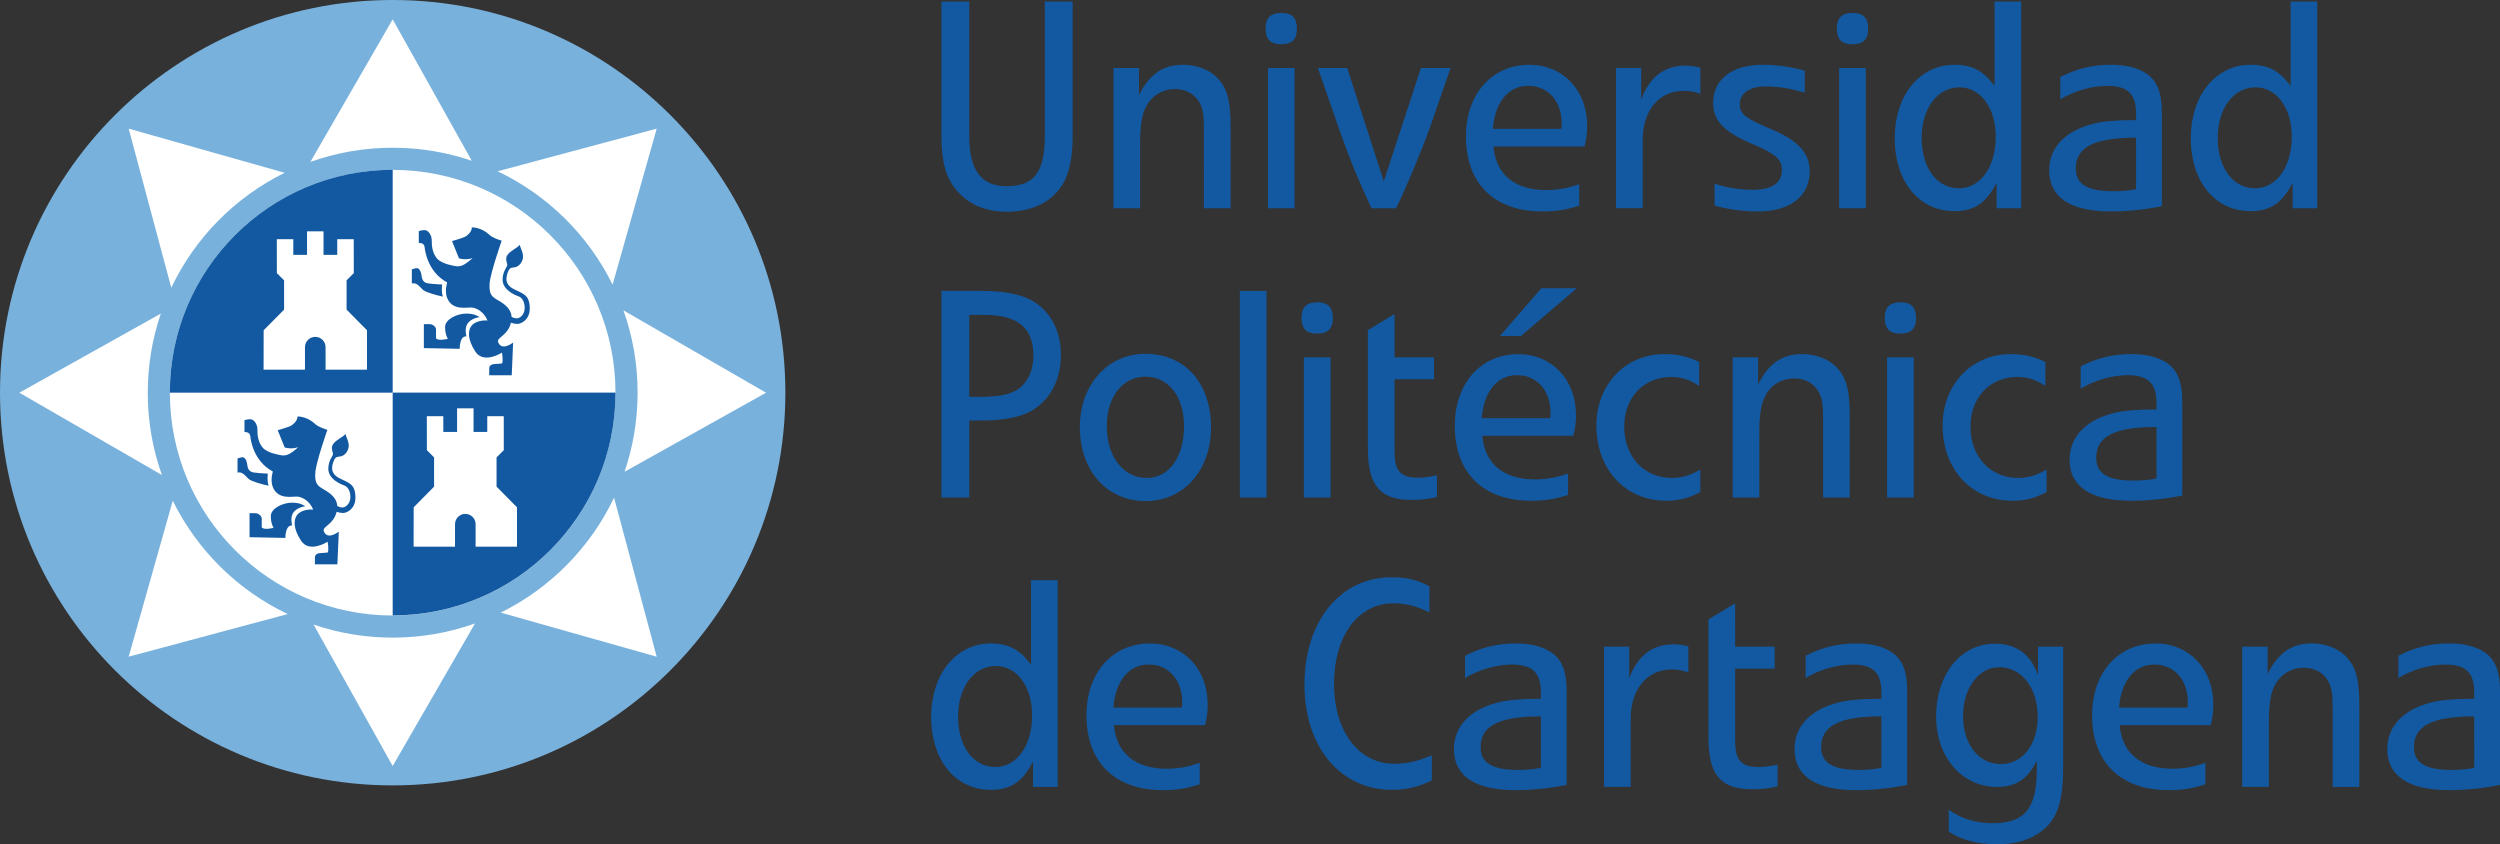
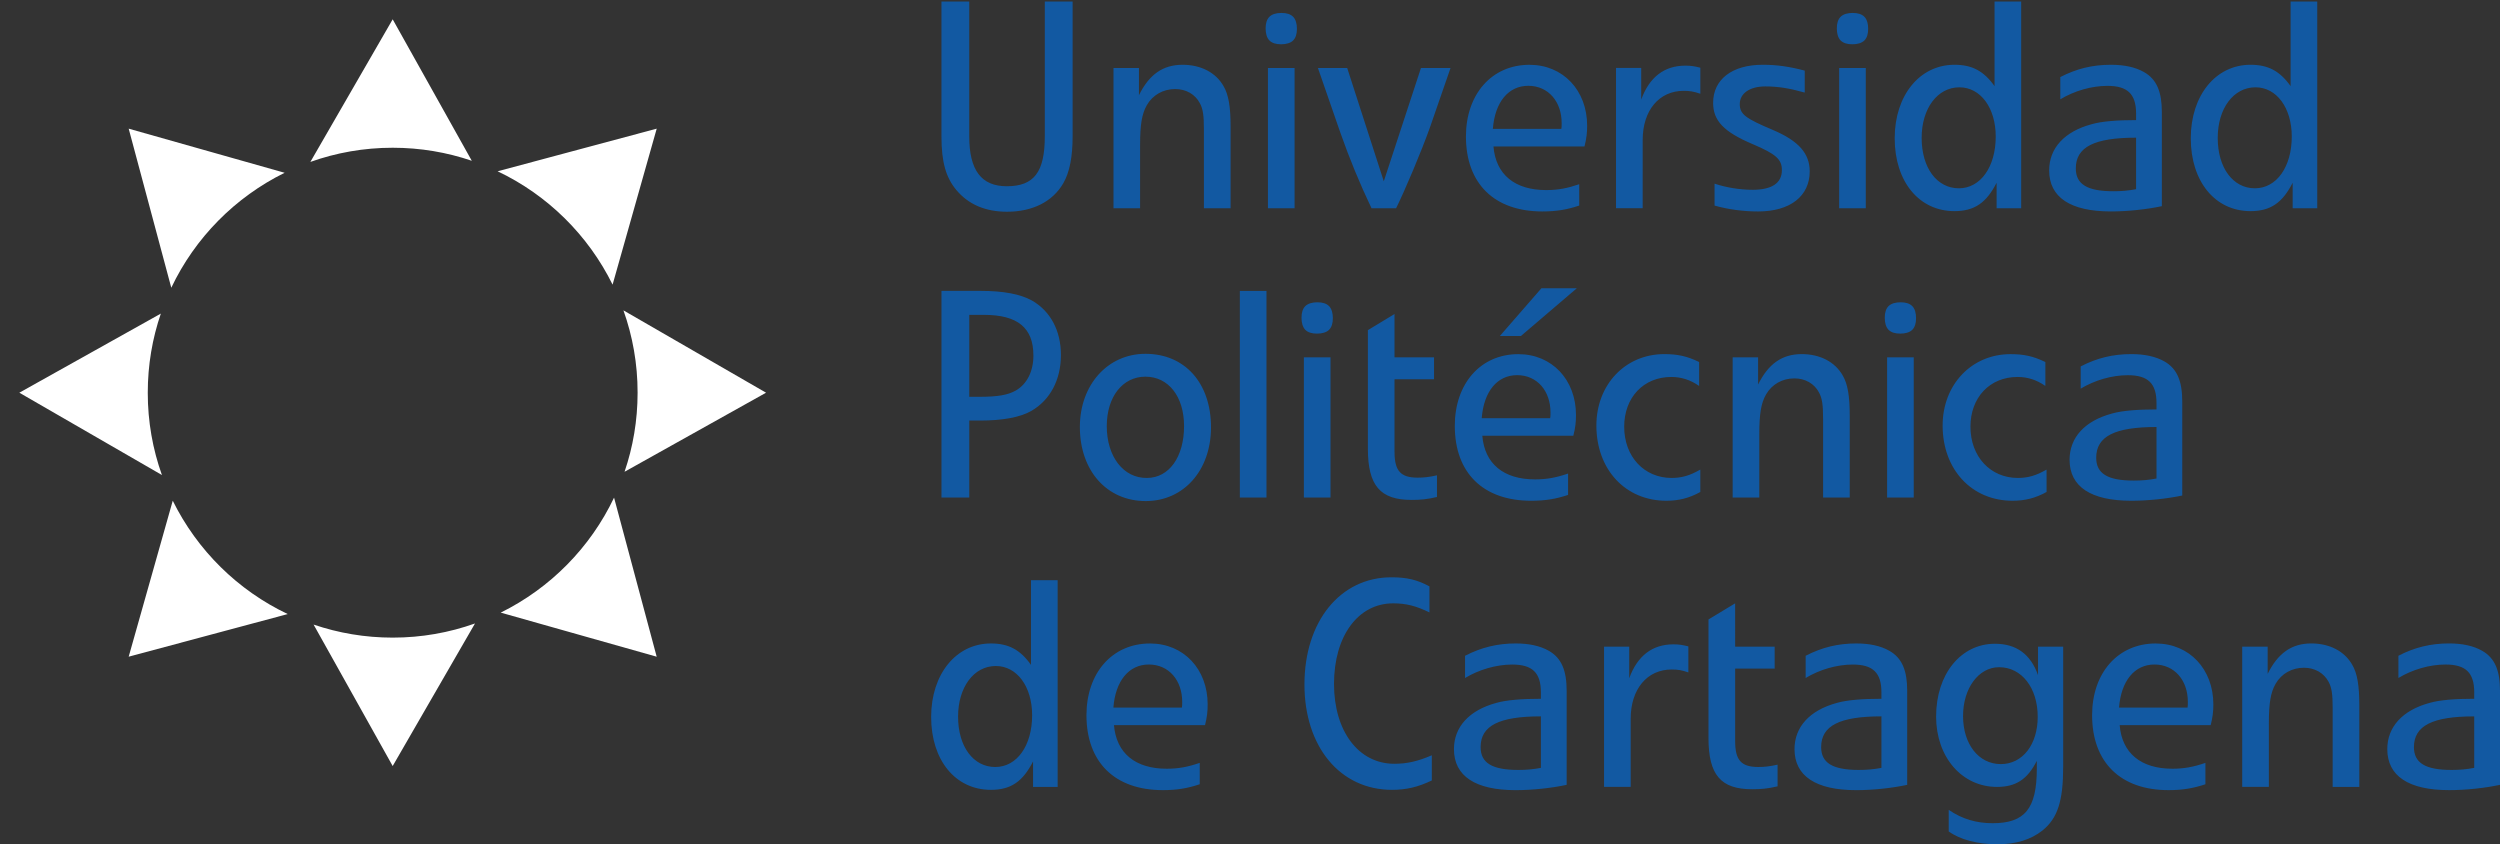
<svg xmlns="http://www.w3.org/2000/svg" xmlns:xlink="http://www.w3.org/1999/xlink" version="1.1" id="Capa_1" x="0px" y="0px" width="112.241px" height="37.905px" viewBox="0 0 112.241 37.905" enable-background="new 0 0 112.241 37.905" xml:space="preserve">
  <rect x="0" y="0" width="112.241" height="37.905" fill="#333333" stroke="none" />
  <g>
-     <path fill="#78B1DC" d="M0,17.63C0,7.893,7.893,0,17.63,0s17.63,7.893,17.63,17.63c0,9.737-7.893,17.631-17.63,17.631   S0,27.367,0,17.63" />
-     <path fill="#FFFFFF" d="M7.627,17.63c0-5.525,4.479-10.003,10.003-10.003c5.525,0,10.003,4.478,10.003,10.003   c0,5.524-4.478,10.004-10.003,10.004C12.105,27.634,7.627,23.154,7.627,17.63" />
    <path fill="#FFFFFF" d="M17.63,0.867l3.552,6.352c-1.114-0.38-2.31-0.586-3.552-0.586c-1.297,0-2.542,0.225-3.696,0.637   L17.63,0.867z M22.341,7.69l7.143-1.914l-1.981,7.003C26.407,10.556,24.583,8.755,22.341,7.69 M27.99,13.934l6.403,3.697   l-6.353,3.55c0.38-1.113,0.586-2.308,0.586-3.55C28.627,16.333,28.402,15.089,27.99,13.934 M27.569,22.342l1.914,7.142l-7.003-1.98   C24.704,26.407,26.505,24.583,27.569,22.342 M21.326,27.991l-3.696,6.401l-3.551-6.351c1.114,0.38,2.309,0.586,3.551,0.586   C18.927,28.628,20.171,28.402,21.326,27.991 M12.918,27.569l-7.141,1.914l1.979-7.003C8.853,24.704,10.676,26.506,12.918,27.569    M7.27,21.327l-6.402-3.696l6.353-3.552c-0.381,1.114-0.587,2.309-0.587,3.552C6.633,18.927,6.857,20.172,7.27,21.327 M7.69,12.918   L5.777,5.776l7.002,1.981C10.556,8.853,8.754,10.677,7.69,12.918" />
    <g>
      <defs>
-         <path id="SVGID_1_" d="M20.521,19.391v-1.058h0.74v1.058h0.616v-0.705h0.74l0.002,1.525l-0.325,0.324v1.313l0.917,0.928v1.768     h-1.858v-1.011c0-0.254-0.207-0.461-0.462-0.461s-0.462,0.207-0.462,0.461v1.011h-1.86l0.004-1.768l0.916-0.928v-1.313     l-0.324-0.324l-0.002-1.525h0.74v0.705H20.521z M13.785,11.443v-1.057h0.74v1.057h0.616v-0.704h0.741l0.002,1.524l-0.324,0.324     V13.9l0.916,0.928v1.768h-1.859v-1.011c0-0.254-0.207-0.461-0.462-0.461c-0.256,0-0.463,0.207-0.463,0.461v1.011h-1.858     l0.003-1.768l0.918-0.928v-1.313l-0.325-0.324l-0.002-1.524h0.74v0.704H13.785z M7.626,17.627     c0,5.525,4.479,10.003,10.004,10.003c5.525,0,10.004-4.478,10.004-10.003S23.155,7.624,17.63,7.624     C12.105,7.624,7.626,12.102,7.626,17.627" />
-       </defs>
+         </defs>
      <clipPath id="SVGID_2_">
        <use xlink:href="#SVGID_1_" overflow="visible" />
      </clipPath>
      <rect x="17.63" y="17.627" clip-path="url(#SVGID_2_)" fill="#1259A2" width="12.301" height="12.008" />
-       <rect x="5.33" y="5.62" clip-path="url(#SVGID_2_)" fill="#1259A2" width="12.3" height="12.008" />
    </g>
-     <path fill="#1259A2" d="M19.28,14.551h-0.25v1.078l1.609,0.032c0,0-0.014-0.58,0.299-0.559c-0.056-0.289-0.117-0.728,0.597-0.869   c-0.114-0.048-0.225-0.154-0.609-0.154c-0.386,0-0.943,0.245-0.943,0.603c0,0.359,0.126,0.529,0.126,0.529   s-0.438,0.113-0.533-0.023v-0.398C19.575,14.678,19.432,14.551,19.28,14.551 M11.455,23.04h-0.251v1.079l1.61,0.032   c0,0-0.015-0.579,0.3-0.56c-0.057-0.289-0.118-0.727,0.595-0.867c-0.113-0.049-0.224-0.155-0.609-0.155s-0.941,0.245-0.941,0.604   c0,0.357,0.125,0.526,0.125,0.526s-0.438,0.114-0.533-0.022V23.28C11.75,23.168,11.606,23.04,11.455,23.04 M10.89,20.529   c-0.095,0.006-0.226,0.054-0.226,0.054v0.636c0.223-0.067,0.38,0.179,0.501,0.285c0.121,0.107,0.583,0.239,0.896,0.303   c-0.082-0.193-0.036-0.543-0.036-0.543s-0.402-0.018-0.629-0.051c-0.226-0.031-0.277-0.185-0.299-0.367   C11.077,20.662,10.984,20.524,10.89,20.529 M15.958,22.348c0-0.653-0.322-0.664-0.749-0.895c-0.426-0.23-0.295-0.592-0.212-0.791   c0.082-0.197,0.193-0.138,0.328-0.18c0.135-0.041,0.276-0.167,0.324-0.385c0.049-0.219-0.115-0.487-0.142-0.617   c-0.078,0.132-0.393,0.246-0.544,0.447c-0.151,0.203,0.026,0.404-0.022,0.504c-0.049,0.101-0.188,0.27-0.2,0.588   c-0.021,0.48,0.542,0.715,0.717,0.777c0.176,0.063,0.287,0.291,0.271,0.558c-0.016,0.268-0.213,0.42-0.338,0.429   c-0.091,0.007-0.198-0.039-0.249-0.064c-0.021-0.441-0.473-0.666-0.684-0.793c-0.229-0.137-0.333-0.268-0.3-0.722   c0.032-0.454,0.54-1.909,0.54-1.909s-0.413-0.109-0.587-0.293c-0.268-0.244-0.627-0.315-0.755-0.302   c0.008,0.173-0.173,0.354-0.312,0.423c-0.139,0.069-0.576,0.192-0.576,0.192l0.314,0.774c0,0,0.295,0.099,0.611-0.014   c-0.355,0.316-0.546,0.426-0.826,0.352c0,0-0.566-0.082-0.776-0.334c-0.211-0.252-0.237-0.578-0.233-0.793   c0.005-0.25-0.153-0.475-0.31-0.478c-0.155-0.004-0.272,0.043-0.272,0.043v0.533c0,0,0.236-0.024,0.26,0.177   c0.023,0.198,0.146,1.125,1.013,1.594c-0.066,0.244-0.086,0.508,0.015,0.732c0.234,0.52,0.824,0.393,1.052,0.393   c0.229,0,0.578,0.18,0.747,0.586c-0.191-0.022-0.582,0.022-0.74,0.264c-0.126,0.188-0.182,0.563,0.196,1.135   c0.378,0.57,1.191,0.042,1.191,0.042s0.063,0.356,0.007,0.483c-0.124,0.012-0.206,0.027-0.316,0.027   c-0.109,0.001-0.254,0.039-0.261,0.188c-0.007,0.147,0,0.317,0,0.317h1.008l0.063-1.468c0,0-0.515,0.409-0.674-0.021   c-0.078-0.209,0.438-0.287,0.577-0.869c0.055,0.019,0.173,0.053,0.294,0.053C15.574,23.033,15.958,22.842,15.958,22.348    M18.715,12.039c-0.095,0.006-0.225,0.053-0.225,0.053v0.637c0.223-0.068,0.379,0.178,0.5,0.285   c0.12,0.107,0.584,0.238,0.896,0.304c-0.081-0.195-0.036-0.544-0.036-0.544s-0.402-0.018-0.629-0.051   c-0.225-0.032-0.278-0.186-0.299-0.368S18.81,12.033,18.715,12.039 M22.822,12.172c0.081-0.199,0.193-0.139,0.327-0.18   c0.136-0.042,0.277-0.168,0.325-0.386s-0.115-0.486-0.142-0.616c-0.077,0.131-0.394,0.246-0.544,0.448   c-0.151,0.202,0.026,0.403-0.022,0.503c-0.048,0.1-0.188,0.27-0.201,0.588c-0.02,0.48,0.543,0.715,0.719,0.777   c0.175,0.063,0.287,0.289,0.271,0.558c-0.015,0.269-0.212,0.42-0.337,0.429c-0.091,0.006-0.198-0.039-0.25-0.065   c-0.021-0.44-0.472-0.666-0.684-0.792c-0.228-0.137-0.333-0.268-0.301-0.721c0.033-0.455,0.541-1.91,0.541-1.91   s-0.414-0.11-0.587-0.293c-0.268-0.244-0.626-0.315-0.754-0.303c0.007,0.174-0.174,0.356-0.313,0.424   c-0.14,0.068-0.576,0.191-0.576,0.191l0.313,0.775c0,0,0.295,0.098,0.612-0.014c-0.355,0.316-0.546,0.424-0.825,0.351   c0,0-0.566-0.082-0.777-0.333c-0.21-0.252-0.236-0.577-0.233-0.792c0.005-0.253-0.154-0.476-0.31-0.479   c-0.155-0.003-0.272,0.045-0.272,0.045v0.532c0,0,0.237-0.024,0.26,0.177c0.023,0.198,0.146,1.125,1.014,1.594   c-0.066,0.244-0.087,0.508,0.014,0.732c0.234,0.52,0.824,0.393,1.052,0.393c0.229,0,0.578,0.18,0.747,0.586   c-0.191-0.022-0.581,0.022-0.741,0.263c-0.125,0.19-0.18,0.565,0.197,1.136c0.378,0.57,1.192,0.041,1.192,0.041   s0.062,0.358,0.006,0.485c-0.124,0.011-0.206,0.026-0.316,0.026c-0.109,0.002-0.254,0.039-0.261,0.188s0,0.318,0,0.318h1.009   l0.062-1.469c0,0-0.515,0.409-0.674-0.02c-0.078-0.21,0.439-0.287,0.576-0.869c0.057,0.02,0.174,0.053,0.294,0.053   c0.166,0,0.551-0.191,0.551-0.686c0-0.654-0.322-0.664-0.749-0.895S22.74,12.371,22.822,12.172" />
    <path fill="#1259A2" d="M95.137,31.768c0.093-1.201,0.697-1.934,1.591-1.934c0.907,0,1.498,0.719,1.498,1.672   c0,0.118,0,0.196-0.013,0.262H95.137z M93.928,32.109c0,2.115,1.275,3.365,3.431,3.365c0.632,0,1.104-0.08,1.656-0.264v-0.96   c-0.539,0.185-0.96,0.263-1.484,0.263c-1.407,0-2.262-0.695-2.366-1.957h4.087c0.092-0.369,0.119-0.619,0.119-0.933   c0-1.581-1.078-2.733-2.59-2.733C95.085,28.891,93.928,30.213,93.928,32.109 M89.83,34.305c-0.999,0-1.696-0.896-1.696-2.162   c0-1.24,0.697-2.188,1.617-2.188c1.012,0,1.735,0.922,1.735,2.228C91.486,33.434,90.802,34.305,89.83,34.305 M91.446,34.159v0.342   c0,1.806-0.538,2.458-1.984,2.458c-0.723,0-1.367-0.184-1.972-0.6v0.968c0.5,0.368,1.302,0.578,2.182,0.578   c0.841,0,1.511-0.21,2.024-0.617c0.684-0.552,0.933-1.32,0.933-2.866v-5.388h-1.13v1.276c-0.329-0.936-0.973-1.408-1.932-1.408   c-1.538,0-2.643,1.367-2.643,3.266c0,1.82,1.157,3.161,2.734,3.161C90.513,35.329,91.026,34.986,91.446,34.159 M81.763,33.542   c0-0.96,0.828-1.38,2.707-1.38v2.313c-0.354,0.066-0.643,0.092-1.024,0.092C82.276,34.566,81.763,34.251,81.763,33.542    M80.567,33.634c0,1.209,0.959,1.841,2.772,1.841c0.763,0,1.604-0.093,2.287-0.238v-4.219c0-0.906-0.223-1.472-0.802-1.8   c-0.395-0.224-0.894-0.329-1.485-0.329c-0.815,0-1.537,0.172-2.272,0.553v0.998c0.63-0.381,1.405-0.604,2.115-0.604   c0.907,0,1.287,0.367,1.287,1.248v0.289c-0.854,0-1.537,0.053-1.997,0.184C81.251,31.887,80.567,32.635,80.567,33.634    M84.724,22.339h1.196v-6.296h-1.196V22.339z M82.572,9.349h1.195V3.052h-1.195V9.349z M73.146,29.034h-1.13v6.295h1.196v-3.062   c0-1.328,0.736-2.209,1.84-2.209c0.263,0,0.447,0.026,0.749,0.131v-1.168c-0.263-0.066-0.42-0.092-0.67-0.092   c-0.947,0-1.617,0.512-1.985,1.523V29.034z M62.609,20.288v-3.259h1.774v-0.986h-1.774v-1.945l-1.196,0.724v5.321   c0,1.657,0.552,2.301,1.959,2.301c0.407,0,0.696-0.026,1.143-0.131V21.34c-0.342,0.078-0.591,0.105-0.867,0.105   C62.885,21.445,62.609,21.143,62.609,20.288 M58.565,30.729c0,2.801,1.604,4.732,3.93,4.732c0.631,0,1.157-0.119,1.788-0.421v-1.13   c-0.645,0.275-1.118,0.381-1.684,0.381c-1.603,0-2.707-1.459-2.707-3.588c0-2.143,1.078-3.615,2.655-3.615   c0.591,0,1.038,0.119,1.63,0.408v-1.17c-0.565-0.303-1.025-0.407-1.709-0.407C60.169,25.919,58.565,27.902,58.565,30.729    M59.735,16.043h-1.196v6.296h1.196V16.043z M58.122,3.052h-1.196v6.297h1.196V3.052z M49.987,31.768   c0.092-1.201,0.696-1.934,1.591-1.934c0.906,0,1.498,0.719,1.498,1.672c0,0.118,0,0.196-0.014,0.262H49.987z M48.778,32.109   c0,2.115,1.274,3.365,3.43,3.365c0.631,0,1.104-0.08,1.656-0.264v-0.96c-0.538,0.185-0.959,0.263-1.485,0.263   c-1.406,0-2.26-0.695-2.366-1.957h4.088c0.093-0.369,0.118-0.619,0.118-0.933c0-1.581-1.077-2.733-2.589-2.733   C49.935,28.891,48.778,30.213,48.778,32.109 M43.517,17.816v-3.68h0.657c1.512,0,2.222,0.578,2.222,1.827   c0,0.71-0.289,1.288-0.802,1.577c-0.354,0.197-0.814,0.275-1.617,0.275H43.517z M43.517,22.339v-3.457h0.475   c1.024,0,1.813-0.146,2.313-0.434c0.841-0.486,1.327-1.394,1.327-2.511c0-1.09-0.473-1.972-1.301-2.444   c-0.526-0.289-1.275-0.433-2.3-0.433h-1.762v9.278H43.517z M43.014,32.175c0-1.327,0.71-2.274,1.695-2.274   c0.947,0,1.63,0.921,1.63,2.209c0,1.367-0.683,2.326-1.656,2.326C43.697,34.436,43.014,33.516,43.014,32.175 M41.805,32.188   c0,1.945,1.091,3.273,2.682,3.273c0.894,0,1.433-0.369,1.893-1.275v1.144h1.104V26.05h-1.196v3.8   c-0.487-0.685-1.012-0.961-1.801-0.961C42.922,28.889,41.805,30.27,41.805,32.188 M47.736,8.231c0.289-0.5,0.421-1.196,0.421-2.116   V0.069h-1.249v6.046c0,1.616-0.486,2.247-1.708,2.247c-1.145,0-1.684-0.723-1.684-2.234V0.069h-1.248v6.059   c0,1.143,0.197,1.84,0.67,2.405c0.539,0.644,1.302,0.973,2.274,0.973C46.369,9.506,47.263,9.046,47.736,8.231 M51.425,16.911   c1.038,0,1.735,0.894,1.735,2.221c0,1.38-0.671,2.326-1.669,2.326c-1.053,0.013-1.801-0.959-1.801-2.326   C49.69,17.816,50.399,16.911,51.425,16.911 M51.425,15.885c-1.696,0-2.943,1.395-2.943,3.286c0,1.959,1.209,3.325,2.956,3.325   c1.708,0,2.932-1.38,2.932-3.313C54.369,17.2,53.199,15.885,51.425,15.885 M54.052,9.349h1.197V5.668   c0-0.881-0.093-1.42-0.316-1.801c-0.342-0.604-1.012-0.959-1.84-0.959c-0.881,0-1.498,0.434-1.958,1.366V3.052h-1.144v6.297h1.195   V6.522c0-0.934,0.079-1.406,0.303-1.801c0.263-0.459,0.735-0.723,1.274-0.723c0.487,0,0.895,0.236,1.104,0.631   c0.145,0.262,0.184,0.564,0.184,1.184V9.349z M56.86,13.061h-1.196v9.278h1.196V13.061z M58.056,1.817   c0.118-0.118,0.171-0.289,0.171-0.526c0-0.224-0.053-0.42-0.171-0.539c-0.118-0.118-0.289-0.171-0.524-0.171   c-0.225,0-0.421,0.053-0.539,0.171c-0.119,0.119-0.171,0.29-0.171,0.526c0,0.224,0.052,0.421,0.171,0.539   c0.118,0.117,0.289,0.171,0.524,0.171C57.741,1.988,57.938,1.935,58.056,1.817 M59.669,13.743   c-0.118-0.118-0.289-0.171-0.526-0.171c-0.223,0-0.42,0.053-0.539,0.171c-0.117,0.118-0.171,0.289-0.171,0.526   c0,0.223,0.054,0.42,0.171,0.539c0.119,0.117,0.289,0.17,0.526,0.17c0.224,0,0.421-0.053,0.539-0.17   c0.118-0.119,0.171-0.291,0.171-0.526C59.84,14.059,59.787,13.861,59.669,13.743 M64.204,5.708l0.92-2.656h-1.328L62.127,8.14   l-1.643-5.088H59.17l1.012,2.918c0.407,1.157,0.867,2.274,1.394,3.379h1.104C63.06,8.586,63.823,6.785,64.204,5.708 M66.474,33.542   c0-0.96,0.828-1.38,2.707-1.38v2.313c-0.354,0.066-0.644,0.092-1.024,0.092C66.986,34.566,66.474,34.251,66.474,33.542    M65.277,33.634c0,1.209,0.96,1.841,2.773,1.841c0.762,0,1.604-0.093,2.287-0.238v-4.219c0-0.906-0.224-1.472-0.802-1.8   c-0.395-0.224-0.895-0.329-1.485-0.329c-0.814,0-1.538,0.172-2.274,0.553v0.998c0.632-0.381,1.406-0.604,2.116-0.604   c0.907,0,1.288,0.367,1.288,1.248v0.289c-0.854,0-1.538,0.053-1.998,0.184C65.961,31.887,65.277,32.635,65.277,33.634    M66.524,18.777c0.092-1.202,0.695-1.934,1.59-1.934c0.906,0,1.498,0.719,1.498,1.672c0,0.117,0,0.196-0.014,0.262H66.524z    M65.315,19.119c0,2.115,1.274,3.363,3.43,3.363c0.631,0,1.104-0.078,1.656-0.262v-0.959c-0.539,0.184-0.961,0.262-1.485,0.262   c-1.407,0-2.261-0.696-2.366-1.959h4.087c0.093-0.367,0.119-0.616,0.119-0.932c0-1.58-1.078-2.732-2.589-2.732   C66.471,15.9,65.315,17.223,65.315,19.119 M68.285,15.084l2.51-2.143h-1.59l-1.866,2.143H68.285z M70.113,5.524   c0,0.119,0,0.197-0.014,0.262h-3.075c0.092-1.202,0.696-1.934,1.591-1.934C69.521,3.853,70.113,4.571,70.113,5.524 M71.138,6.575   c0.092-0.368,0.119-0.618,0.119-0.932c0-1.582-1.078-2.734-2.59-2.734c-1.695,0-2.852,1.322-2.852,3.219   c0,2.116,1.274,3.365,3.431,3.365c0.63,0,1.104-0.079,1.655-0.264V8.271c-0.538,0.184-0.959,0.263-1.484,0.263   c-1.407,0-2.261-0.696-2.366-1.958H71.138z M74.721,15.898c-1.748,0-3.049,1.367-3.049,3.207c0,1.972,1.301,3.377,3.141,3.377   c0.553,0,1.025-0.117,1.525-0.394V21.09h-0.014c-0.46,0.264-0.828,0.368-1.274,0.368c-1.236,0-2.13-0.959-2.13-2.3   c0-1.314,0.868-2.234,2.116-2.234c0.447,0,0.854,0.131,1.235,0.395h0.014v-1.065C75.746,15.99,75.312,15.898,74.721,15.898    M75.59,4.078c0.262,0,0.446,0.026,0.749,0.131v-1.17c-0.263-0.065-0.421-0.092-0.671-0.092c-0.946,0-1.616,0.513-1.984,1.524   v-1.42h-1.131v6.297h1.197V6.286C73.75,4.958,74.486,4.078,75.59,4.078 M77.901,27.088l-1.196,0.723v5.323   c0,1.656,0.552,2.3,1.959,2.3c0.407,0,0.696-0.025,1.143-0.131V34.33c-0.342,0.079-0.591,0.105-0.866,0.105   c-0.764,0-1.039-0.303-1.039-1.156v-3.26h1.774v-0.985h-1.774V27.088z M78.11,4.669c0-0.473,0.446-0.789,1.143-0.789   c0.564,0,1.078,0.079,1.773,0.276V3.171c-0.695-0.184-1.247-0.263-1.892-0.263c-1.367,0-2.221,0.657-2.221,1.709   c0,0.801,0.473,1.301,1.773,1.853c1.052,0.447,1.314,0.684,1.314,1.17c0,0.578-0.447,0.881-1.314,0.881   c-0.577,0-1.209-0.105-1.709-0.276v0.985c0.605,0.172,1.288,0.264,1.959,0.264c1.433,0,2.313-0.684,2.313-1.801   c0-0.803-0.5-1.367-1.643-1.854C78.358,5.313,78.11,5.129,78.11,4.669 M82.731,16.857c-0.342-0.604-1.012-0.959-1.84-0.959   c-0.881,0-1.499,0.434-1.959,1.367v-1.223H77.79v6.296h1.196v-2.825c0-0.934,0.077-1.406,0.302-1.802   c0.263-0.46,0.736-0.723,1.274-0.723c0.486,0,0.895,0.237,1.104,0.631c0.144,0.263,0.184,0.565,0.184,1.183v3.536h1.196v-3.68   C83.047,17.777,82.955,17.239,82.731,16.857 M83.703,1.817c0.118-0.118,0.171-0.289,0.171-0.526c0-0.224-0.053-0.42-0.171-0.539   c-0.118-0.118-0.289-0.171-0.526-0.171c-0.223,0-0.42,0.053-0.539,0.171c-0.118,0.119-0.171,0.29-0.171,0.526   c0,0.224,0.053,0.421,0.171,0.539c0.119,0.117,0.289,0.171,0.526,0.171C83.387,1.988,83.585,1.935,83.703,1.817 M85.329,13.572   c-0.223,0-0.421,0.053-0.539,0.171s-0.171,0.289-0.171,0.526c0,0.223,0.053,0.42,0.171,0.539c0.118,0.117,0.289,0.17,0.525,0.17   c0.224,0,0.421-0.053,0.539-0.17c0.118-0.119,0.17-0.291,0.17-0.526c0-0.224-0.052-0.421-0.17-0.539S85.565,13.572,85.329,13.572    M89.601,6.128c0,1.367-0.684,2.326-1.656,2.326c-0.985,0-1.67-0.92-1.67-2.26c0-1.328,0.711-2.274,1.696-2.274   C88.917,3.92,89.601,4.84,89.601,6.128 M89.64,9.349h1.104V0.069h-1.196v3.798c-0.486-0.683-1.012-0.959-1.801-0.959   c-1.564,0-2.682,1.38-2.682,3.299c0,1.944,1.092,3.272,2.682,3.272c0.894,0,1.433-0.369,1.893-1.275V9.349z M90.358,22.482   c0.553,0,1.026-0.117,1.525-0.394V21.09h-0.013c-0.46,0.264-0.828,0.368-1.275,0.368c-1.234,0-2.129-0.959-2.129-2.3   c0-1.314,0.867-2.234,2.116-2.234c0.447,0,0.854,0.131,1.234,0.395h0.014v-1.065c-0.539-0.263-0.973-0.354-1.564-0.354   c-1.748,0-3.049,1.367-3.049,3.207C87.218,21.077,88.519,22.482,90.358,22.482 M94.878,8.586c-1.169,0-1.682-0.315-1.682-1.026   c0-0.959,0.828-1.379,2.707-1.379v2.313C95.549,8.56,95.26,8.586,94.878,8.586 M94.772,9.493c0.763,0,1.604-0.092,2.287-0.237   V5.037c0-0.907-0.223-1.472-0.802-1.802c-0.394-0.223-0.893-0.327-1.485-0.327c-0.814,0-1.536,0.171-2.272,0.552v0.999   c0.63-0.381,1.406-0.604,2.116-0.604c0.905,0,1.287,0.367,1.287,1.248v0.289c-0.854,0-1.537,0.053-1.997,0.185   C92.683,5.905,92,6.654,92,7.651C92,8.862,92.959,9.493,94.772,9.493 M95.794,21.576c-1.17,0-1.682-0.314-1.682-1.025   c0-0.959,0.828-1.38,2.707-1.38v2.313C96.464,21.55,96.175,21.576,95.794,21.576 M95.688,22.482c0.763,0,1.604-0.092,2.287-0.235   v-4.22c0-0.906-0.224-1.471-0.802-1.801c-0.394-0.223-0.894-0.328-1.485-0.328c-0.814,0-1.537,0.17-2.273,0.553v0.998   c0.631-0.381,1.406-0.604,2.116-0.604c0.906,0,1.288,0.367,1.288,1.248v0.289c-0.854,0-1.538,0.053-1.998,0.184   c-1.223,0.328-1.905,1.078-1.905,2.076C92.916,21.852,93.875,22.482,95.688,22.482 M102.892,6.128c0,1.367-0.683,2.326-1.655,2.326   c-0.985,0-1.669-0.92-1.669-2.26c0-1.328,0.709-2.274,1.695-2.274C102.209,3.92,102.892,4.84,102.892,6.128 M102.932,9.349h1.104   V0.069h-1.196v3.798c-0.486-0.683-1.012-0.959-1.801-0.959c-1.564,0-2.681,1.38-2.681,3.299c0,1.944,1.091,3.272,2.681,3.272   c0.894,0,1.433-0.369,1.893-1.275V9.349z M104.728,35.329h1.196v-3.681c0-0.879-0.092-1.418-0.315-1.799   c-0.342-0.605-1.013-0.961-1.841-0.961c-0.88,0-1.498,0.435-1.958,1.367v-1.222h-1.143v6.295h1.196v-2.825   c0-0.934,0.077-1.406,0.302-1.801c0.263-0.46,0.736-0.723,1.275-0.723c0.485,0,0.894,0.235,1.104,0.631   c0.144,0.263,0.184,0.564,0.184,1.183V35.329z M111.084,34.475c-0.355,0.066-0.644,0.092-1.025,0.092   c-1.17,0-1.682-0.315-1.682-1.024c0-0.96,0.828-1.38,2.707-1.38V34.475z M112.241,35.236v-4.219c0-0.906-0.225-1.472-0.803-1.8   c-0.394-0.224-0.894-0.329-1.484-0.329c-0.815,0-1.538,0.172-2.274,0.553v0.998c0.631-0.381,1.406-0.604,2.116-0.604   c0.907,0,1.288,0.367,1.288,1.248v0.289c-0.854,0-1.537,0.053-1.998,0.184c-1.222,0.33-1.905,1.078-1.905,2.077   c0,1.209,0.959,1.841,2.773,1.841C110.716,35.475,111.557,35.382,112.241,35.236" />
  </g>
</svg>